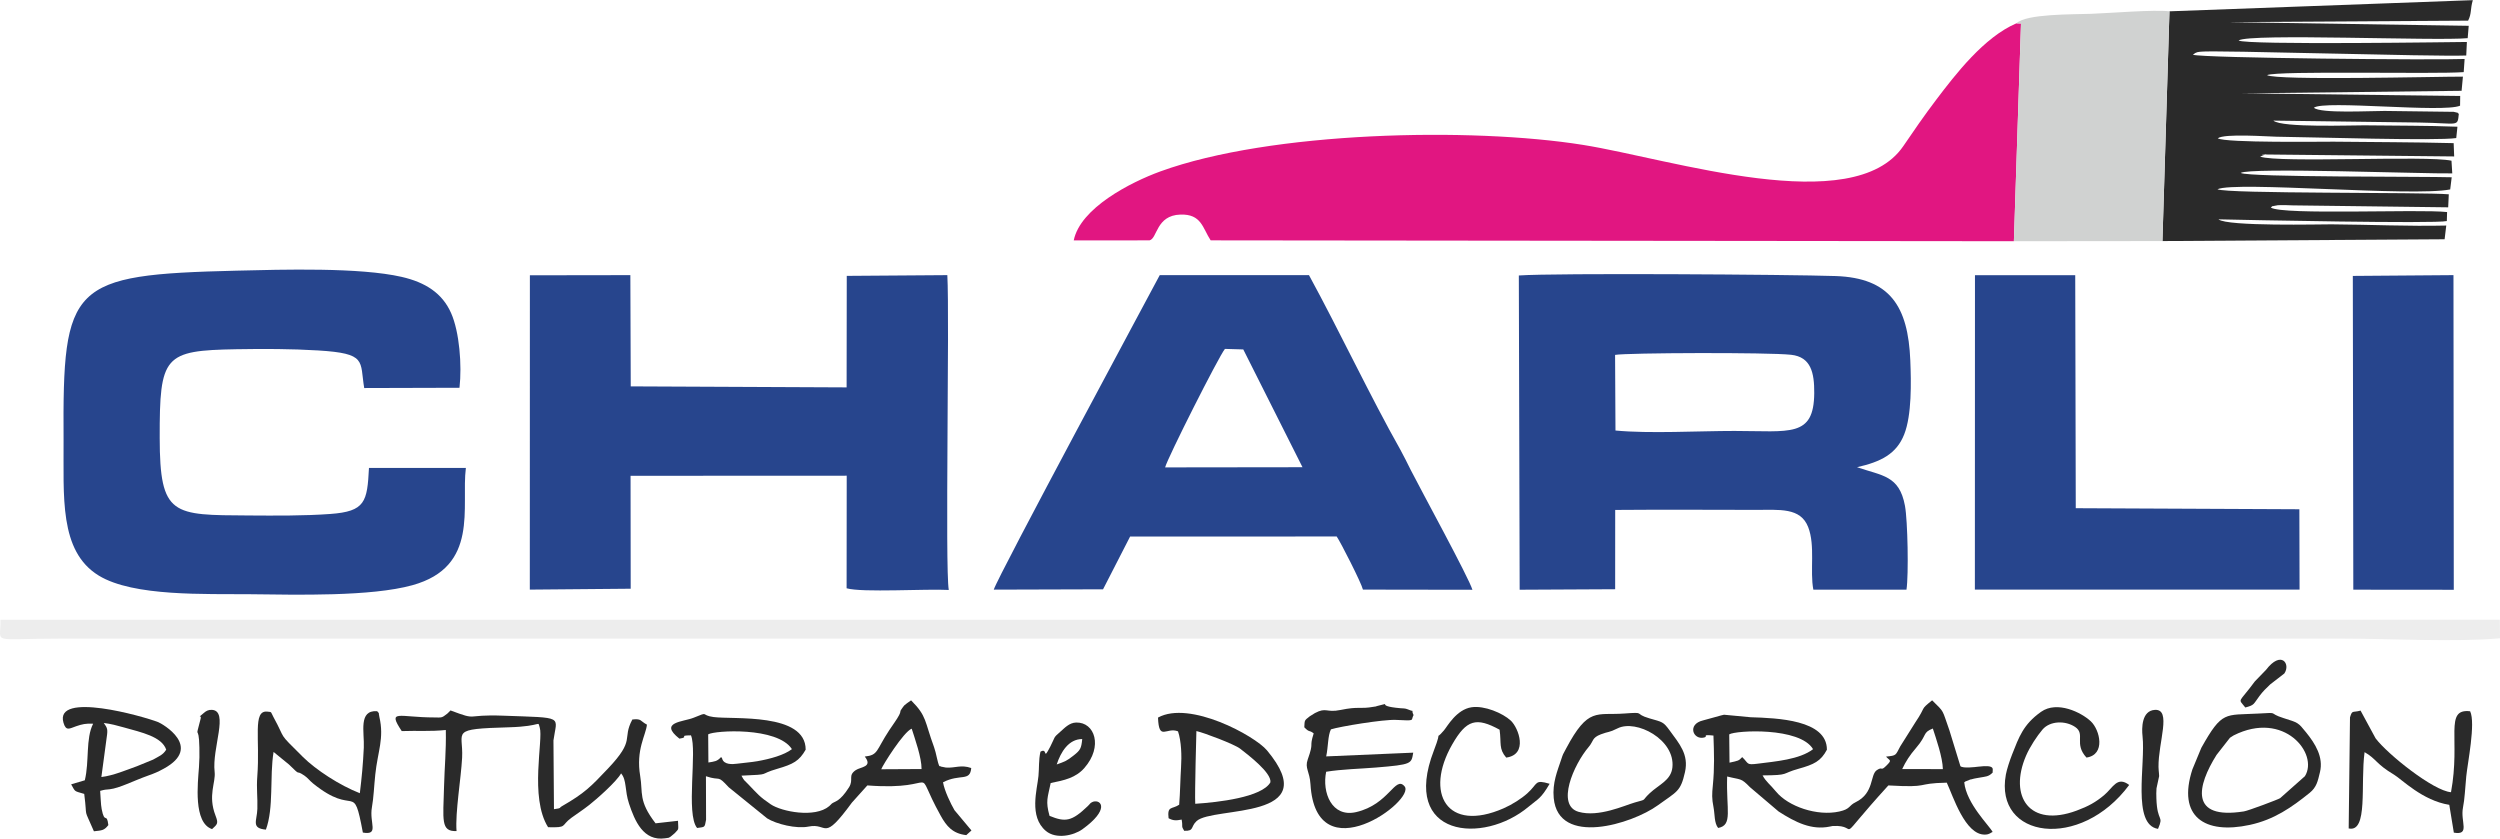
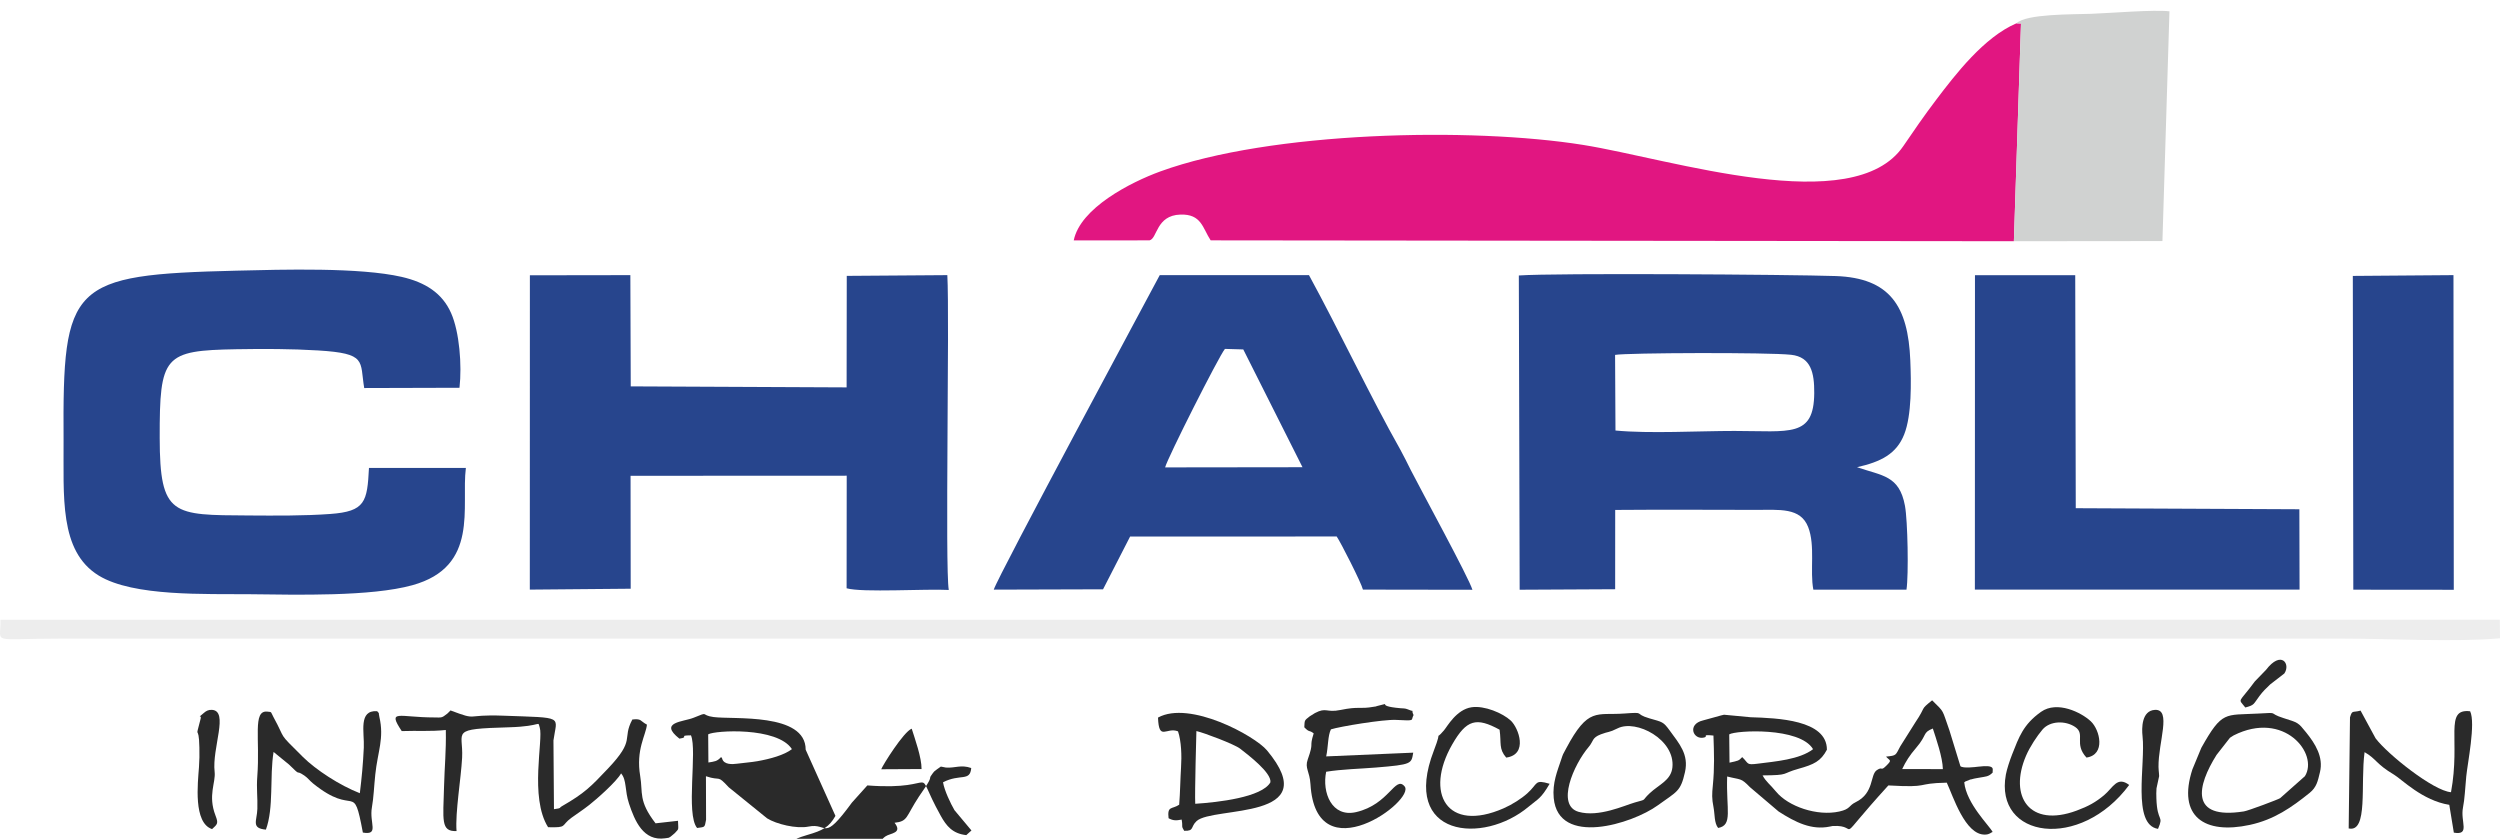
<svg xmlns="http://www.w3.org/2000/svg" xml:space="preserve" width="3833px" height="1286px" version="1.0" style="shape-rendering:geometricPrecision; text-rendering:geometricPrecision; image-rendering:optimizeQuality; fill-rule:evenodd; clip-rule:evenodd" viewBox="0 0 2997625 1005350">
  <defs>
    <style type="text/css">
   
    .fil0 {fill:#27458D}
    .fil2 {fill:#2A2A2A}
    .fil4 {fill:#D0D2D1}
    .fil1 {fill:#E11681}
    .fil3 {fill:#EDEDED}
   
  </style>
  </defs>
  <g id="Capa_x0020_1">
    <g id="_2406338974688">
      <path class="fil0" d="M1937036 516028l-474 -90667c13373,-2571 183731,-3207 211169,-129 23685,2655 27808,21499 27631,45894 -386,53621 -29142,45457 -95695,45417 -42758,-25 -101932,3413 -142631,-515zm289621 43981c28505,-6402 47289,-15794 56572,-39333 9168,-23245 8395,-62488 7319,-88691 -2667,-64909 -24256,-98973 -89668,-101180 -54350,-1834 -336255,-3803 -379732,-674l992 376802 114509 -598 53 -95080c55718,-455 111664,-166 167402,-72 29730,50 54741,-3171 64004,20694 8686,22376 1861,52285 6182,74983l111676 10c2703,-18034 1474,-82727 -1822,-100559 -6767,-36621 -27347,-35857 -57487,-46302z" />
      <path class="fil1" d="M2414745 289052l8520 -261080 -5543 -174c-38808,16648 -72931,61031 -96077,91574 -15246,20116 -26463,36594 -39513,55679 -59923,87631 -278235,15427 -383937,-1484 -134168,-21465 -374572,-16365 -506882,31791 -35723,13002 -96081,43958 -103855,82738l90884 -85c9462,-2177 7708,-29944 36978,-30909 25423,-838 26631,16246 36331,30908l963094 1042z" />
      <path class="fil0" d="M756077 570320l259177 -122 -130 135000c18819,5382 95878,461 122514,2005 -4678,-26197 1125,-325767 -1737,-377494l-120592 892 -173 133709 -258842 -1214 -459 -133380 -120477 185 -85 376895 120963 -1075 -159 -135401z" />
      <path class="fil0" d="M442418 560864c-2114,40660 -4306,52151 -46372,55222 -31376,2290 -65944,2019 -97793,1810 -91231,-597 -106611,1124 -106763,-93048 -160,-98710 4994,-104780 92006,-106290 32464,-563 65924,-509 97832,1447 59070,3621 49939,12314 55381,45086l114251 -328c3055,-27071 -41,-66939 -10078,-89600 -10530,-23778 -30661,-36792 -59300,-43362 -50243,-11523 -142603,-8806 -197994,-7449 -199491,4889 -208526,15482 -207357,202940 420,67304 -5714,133392 42207,162684 41648,25459 128289,21743 182259,22353 55583,628 144014,2935 193697,-10793 80834,-22335 58366,-94306 64215,-140617l-116191 -55z" />
      <path class="fil0" d="M1397039 560242c2630,-10886 64524,-133432 71722,-142088l21989 642 71011 141229 -164722 217zm-41995 82937l247714 -93c4561,6514 29503,55497 31480,63686l131264 205c-4245,-14411 -62052,-120156 -73902,-143540 -4119,-8126 -8688,-17641 -12336,-24093 -35928,-63546 -72993,-142260 -109729,-209613l-178945 -3c-7787,14834 -194347,361342 -199014,377094l131035 -396 32433 -63247z" />
-       <path class="fil2" d="M2601296 13387l-8421 275479 338327 -2157 1981 -16456c-44909,1092 -92009,-1145 -137529,-1455 -11992,-81 -125219,2764 -135598,-5979 32200,758 260021,5449 273808,2055l313 -10791c-33840,-3746 -197107,3904 -211358,-5366 3680,-2893 -1359,-672 5020,-2212 3006,-727 3463,-601 6526,-737 3959,-178 10586,223 14847,303l186272 2336 725 -15613c-29916,-2731 -267533,-451 -277376,-6071 21735,-9912 233456,9186 279064,228l1795 -14593c-31619,-1078 -243179,206 -252980,-5184 10105,-6887 220832,1218 253664,545l-935 -15207c-29798,-6553 -206811,3025 -229456,-4887l3516 -1559c12783,-3698 -12343,1560 4026,-1005l225131 2347 -614 -15953c-47798,-1213 -96131,-1220 -143994,-1753 -10136,-113 -130549,1683 -138823,-4070 7844,-5978 60067,-2025 70449,-1891 43535,559 192859,5192 215464,1609l1438 -13592c-36957,-1454 -74752,-1156 -111825,-1667 -12709,-175 -98981,3184 -108875,-5660l174853 2305c47939,739 45690,5754 47502,-10427 -3647,-2205 2858,-238 -6160,-2402l-82884 -1066c-16513,-63 -77398,3294 -84739,-3863 12150,-9343 154920,6368 175281,-2429l158 -11662 -247093 -2998c-5630,-92 -11714,52 -17203,-78l265964 -3113 1586 -16991c-31620,-85 -223756,4911 -234892,-1828 13704,-5564 200124,-893 235835,-3575l1090 -15757c-33047,1476 -315076,-1031 -325832,-5104 4254,-3618 6554,-3235 9809,-3655 15994,-2057 278807,6219 317975,4585l765 -16231c-7310,-24 -266572,4007 -273711,-1805 13260,-8809 236343,858 274674,-2765l1240 -14814 -288525 -4413 287807 -1765c4432,-8773 2384,-13558 5639,-24580l-363721 13387z" />
      <path class="fil0" d="M2367965 706782l389324 -5 -233 -96347 -268115 -1265 -639 -279403 -120218 56 -119 376964z" />
      <path class="fil3" d="M534 743007c924,29730 -14391,22546 70461,22546l2739321 -6c56318,23 132953,4395 187309,-406l-229 -22248 -2996862 114z" />
      <path class="fil4" d="M2417722 27798l5543 174 -8520 261080 178130 -186 8421 -275479c-18598,-2220 -70253,2116 -93986,2993 -21492,793 -77922,-153 -89588,11418z" />
      <path class="fil0" d="M2821736 706874l120477 111 -376 -377279 -120686 951 585 376217z" />
-       <path class="fil2" d="M1056650 922191c1670,-4770 26842,-44992 36539,-48667 3713,11777 11983,34804 11807,48407l-48346 260zm-207493 -41874c7627,-4731 82940,-9265 100406,17746 -9430,7203 -26088,11739 -41267,14433 -7771,1379 -16649,1951 -24597,3043 -5288,726 -15836,1486 -17826,-6210 -256,-988 -804,-1208 -1312,-1720 -4727,5189 -7430,5192 -15146,6485l-258 -33777zm116884 18408c43,-44721 -87004,-35979 -110437,-39148 -16544,-2238 -4295,-7191 -23931,843 -12213,4998 -42413,5087 -17024,25060 12978,-1902 -2566,-3789 13874,-3952 7703,18256 -6419,94490 7331,111077 9780,-1366 8922,-290 10763,-9859l-155 -52185c18765,6296 12733,-2505 27379,13262l45985 37234c10933,6870 35146,12862 49767,9850 23588,-4859 16344,19749 51928,-28761l18479 -20566c92827,7123 51823,-28729 88021,36448 6889,12403 14242,21295 30584,23155l6227 -5591 -20356 -24322c-4608,-7922 -12029,-23342 -13738,-33446 20479,-10649 32427,-370 33832,-17106 -12437,-4369 -19230,284 -30422,-563l-6005 -1179c-322,-700 -1246,-303 -1827,-565 -2406,-4991 -3675,-15498 -6330,-22705 -11693,-31748 -8378,-36922 -27549,-56125l-4514 3169c-407,322 -1018,751 -1424,1099 -2805,2408 -1639,917 -3764,3742 -5189,6895 -1425,3357 -4766,9933 -2263,4452 -7720,11800 -11667,17805 -16253,24727 -13014,29841 -29385,31640 9959,12691 -4934,12283 -10804,16262 -9853,6678 -2065,11117 -8141,20695 -11041,17405 -16745,16525 -20575,19432 -133,101 -1756,1914 -3181,3116 -17107,14438 -57108,6505 -69997,-2198 -13700,-9252 -15846,-12516 -27037,-24112 -5323,-5516 -4558,-3684 -8150,-10288 37843,-1649 18409,-1077 43188,-8272 18847,-5473 26107,-9297 33821,-22879z" />
+       <path class="fil2" d="M1056650 922191c1670,-4770 26842,-44992 36539,-48667 3713,11777 11983,34804 11807,48407l-48346 260zm-207493 -41874c7627,-4731 82940,-9265 100406,17746 -9430,7203 -26088,11739 -41267,14433 -7771,1379 -16649,1951 -24597,3043 -5288,726 -15836,1486 -17826,-6210 -256,-988 -804,-1208 -1312,-1720 -4727,5189 -7430,5192 -15146,6485l-258 -33777zm116884 18408c43,-44721 -87004,-35979 -110437,-39148 -16544,-2238 -4295,-7191 -23931,843 -12213,4998 -42413,5087 -17024,25060 12978,-1902 -2566,-3789 13874,-3952 7703,18256 -6419,94490 7331,111077 9780,-1366 8922,-290 10763,-9859l-155 -52185c18765,6296 12733,-2505 27379,13262l45985 37234c10933,6870 35146,12862 49767,9850 23588,-4859 16344,19749 51928,-28761l18479 -20566c92827,7123 51823,-28729 88021,36448 6889,12403 14242,21295 30584,23155l6227 -5591 -20356 -24322c-4608,-7922 -12029,-23342 -13738,-33446 20479,-10649 32427,-370 33832,-17106 -12437,-4369 -19230,284 -30422,-563l-6005 -1179l-4514 3169c-407,322 -1018,751 -1424,1099 -2805,2408 -1639,917 -3764,3742 -5189,6895 -1425,3357 -4766,9933 -2263,4452 -7720,11800 -11667,17805 -16253,24727 -13014,29841 -29385,31640 9959,12691 -4934,12283 -10804,16262 -9853,6678 -2065,11117 -8141,20695 -11041,17405 -16745,16525 -20575,19432 -133,101 -1756,1914 -3181,3116 -17107,14438 -57108,6505 -69997,-2198 -13700,-9252 -15846,-12516 -27037,-24112 -5323,-5516 -4558,-3684 -8150,-10288 37843,-1649 18409,-1077 43188,-8272 18847,-5473 26107,-9297 33821,-22879z" />
      <path class="fil2" d="M2280811 921974c4231,-9030 8969,-16466 16648,-25373 13838,-16053 7343,-18163 20109,-23271 3782,11708 11737,34391 12034,48680l-48791 -36zm-207379 -41622c7646,-4856 84606,-9038 100522,17745 -16178,12516 -45657,14723 -65951,17352 -14669,1901 -10783,-3 -19006,-7840 -4315,4582 -4611,4297 -15223,6671l-342 -33928zm117112 18373c106,-35834 -59567,-37906 -91461,-38911l-31889 -3012c-1170,-20 -20057,5606 -25141,6804 -19455,4583 -11961,23810 1286,20520 5607,-1393 -4106,-3839 11173,-2358 745,21806 1362,38448 -765,60085 -974,9918 -1287,15194 851,25966 1645,8294 683,18737 5521,24757 17913,-3319 9467,-21636 10824,-61718 16852,4296 16238,1374 27314,12772l34373 29202c20398,13086 39482,22578 61365,18073l3265 -652c36114,-2262 -2026,27150 66959,-48685 52399,2977 30373,-2499 70044,-3322 7350,15527 21900,63016 45901,62281 5931,-181 6649,-2502 9081,-3149 -3969,-7727 -31420,-33857 -34046,-59554 3177,-1768 -1784,155 5205,-2459 8055,-3013 -4568,1143 3793,-1234 4364,-1241 6476,-1299 10495,-2107 5782,-1161 9737,-693 14667,-5996 -866,-3281 4882,-9714 -17654,-6916 -3196,397 -18151,2292 -21102,-667l-13182 -42951c-9281,-25991 -5407,-20828 -20720,-35982 -15343,12407 -6230,5869 -20330,26788l-17887 28418c-5902,10828 -4051,10963 -17051,12297 4513,5128 7422,3714 942,10309 -8053,8194 -4456,874 -11964,5901 -8389,5618 -2907,27454 -25400,38441 -8756,4278 -5970,8149 -19593,11181 -26558,5912 -61248,-6038 -75848,-23820 -7445,-9067 -11921,-11673 -16194,-19493 33243,-205 21742,-1990 43122,-7937 18459,-5134 26752,-9019 34046,-22872z" />
      <path class="fil2" d="M547413 996288c-1703,-22193 5394,-63051 6689,-87968 1680,-32353 -15811,-34378 56809,-36479 40206,-1164 33385,-8632 36256,346 4551,14225 -12571,83519 10016,119488 23861,652 14700,-1629 28075,-11366 8691,-6327 12496,-8453 21301,-15329 8500,-6639 32719,-27897 38149,-37845 6929,8004 4254,20384 9463,36097 6918,20871 17238,45510 43338,41730 5282,-765 3575,-170 6706,-2061 255,-153 4567,-3812 4646,-3901 5420,-6029 4510,-2894 4090,-15013l-26906 3028c-20863,-27041 -14998,-36479 -18417,-56659 -5379,-31749 6849,-48936 8071,-61674 -8274,-4340 -6203,-7489 -17482,-6144 -12930,24226 4511,23203 -29214,58814 -20759,21921 -27853,29353 -55194,45135 -4193,2420 485,2166 -9581,3583l-613 -82439c4029,-29792 14345,-26938 -60736,-29690 -47220,-1731 -28434,6552 -62705,-6279l-2643 2686c-365,326 -921,924 -1341,1264 -6872,5559 -7180,4467 -15348,4465 -42935,-10 -56688,-10280 -39145,16358 19961,-710 33505,662 52859,-1313 496,25116 -1518,44298 -2122,67510 -1053,40527 -4213,54543 14979,53656z" />
      <path class="fil2" d="M1595826 874339c10438,-3352 63004,-12072 78002,-11332 24244,1194 17392,938 21091,-5824 -4094,-8463 3598,-2455 -6978,-6850 -3235,-1344 -5560,-1060 -8854,-1349 -32824,-2886 -6666,-7878 -27610,-2699 -8614,2130 5380,-733 -4214,957 -17644,3109 -17139,-808 -40079,3875 -17215,3514 -16598,-3643 -30549,3715 -172,90 -5739,3516 -6179,3853 -6946,5312 -5975,4802 -6540,13160 6653,6939 5304,2644 11254,7331 -5816,18371 846,8697 -7133,31253 -3777,10674 2324,13864 3290,29814 6531,107861 126649,18974 112842,2467 -11286,-13490 -18382,21665 -58143,30850 -29186,6741 -41040,-23455 -35898,-48389 18635,-3047 40611,-3508 59278,-5034 44098,-3604 42783,-4552 45122,-17865l-104350 4488c2511,-11905 1855,-24623 5648,-32421z" />
      <path class="fil2" d="M1434546 876401c8522,1769 45619,15765 52495,21143 8765,6856 37872,28779 36251,40280 -10172,18084 -63017,24013 -90139,25760 -737,-12425 1392,-87181 1393,-87183zm-14662 119573c12410,511 7399,-4824 14942,-11691 19867,-18086 154979,-91 84336,-84751 -14579,-17471 -92760,-60213 -130657,-39300 1110,28936 10009,10951 23991,16500 4023,11875 4561,29513 3641,43249 -854,12754 -1024,29776 -2230,44723 -8762,5861 -14450,971 -12727,16203 4989,2760 8745,3098 15690,1621 1683,9159 -932,7207 3014,13446z" />
      <path class="fil2" d="M2763716 930492l-29705 26351c-1571,1273 -38046,15030 -43464,15888 -65894,10433 -55994,-30865 -32767,-67777l16069 -20548c253,-218 3834,-2523 4412,-2815 60542,-30505 102217,22130 85455,48901zm18053 -4887c4332,-17989 -5573,-33933 -16664,-47655 -9650,-11939 -9231,-11503 -27175,-17170 -19833,-6264 -3597,-6853 -30205,-5376 -40086,2227 -43086,-3790 -68248,41144l-10715 25873c-18344,56664 14706,78240 68928,66468 29292,-6359 50100,-21015 71640,-38339 8446,-6795 9829,-14110 12439,-24945z" />
      <path class="fil2" d="M1939581 873147c22322,-11206 69238,13494 65719,46809 -1645,15569 -16010,20449 -27239,31008 -10565,9935 -2224,6615 -17865,11073 -12441,3547 -43259,18024 -67324,11222 -27305,-7718 -6024,-56598 12139,-77948 5930,-6970 3522,-10797 14509,-15017 9361,-3596 9263,-1726 20061,-7147zm80794 52458c4769,-21148 -6719,-33945 -18235,-49752 -7991,-10968 -8697,-10132 -24480,-14731 -19591,-5709 -3471,-7709 -29864,-5775 -33727,2471 -43360,-8072 -69945,41968 -4057,7637 -3499,5900 -6009,13517 -4433,13450 -10587,27580 -8859,45864 5545,58663 94111,30968 124646,8848 23351,-16915 27431,-16370 32746,-39939z" />
      <path class="fil2" d="M452203 852547c-22805,-1486 -15123,25211 -15985,43704 -932,19972 -2451,35656 -4752,54658 -24130,-9392 -52694,-27995 -68437,-43646 -31396,-31216 -18990,-18197 -35305,-47962 -3362,-6135 -1198,-5674 -7430,-6237 -17557,-1588 -8354,32802 -11765,77416 -1167,15256 505,24821 64,39244 -434,14208 -7829,23262 10236,24851 9684,-26401 4330,-63217 9204,-93144l18456 15051c16261,16139 6298,4991 18549,13329 3928,2673 6378,6190 10158,9249 51814,41931 47998,-4492 59901,59044 19984,3411 7505,-11396 10838,-30179 2181,-12286 2503,-24791 4054,-39493 2915,-27636 10832,-43243 4937,-68858 -1592,-6915 749,-2938 -2723,-7027z" />
-       <path class="fil2" d="M128402 880530c969,-7597 -807,-9051 -3978,-13846 8405,989 16477,3188 24358,5409 20903,5891 45283,10958 50516,26632 -4071,6417 -8455,7727 -15781,11927l-19326 7912c-12315,4358 -28145,11212 -42634,12944l6845 -50978zm-27409 71212c4175,32709 -1737,13755 11612,44820 9760,-1110 12164,-845 17316,-7422 -1954,-15963 -4387,-409 -7990,-19093 -1229,-6372 -1129,-14410 -1836,-21947 7114,-1912 5265,-1184 11365,-1904 12012,-1419 27590,-9788 46609,-16577 7659,-2733 10918,-4106 18295,-8124 47610,-25936 -2027,-54011 -6679,-55822 -18075,-7036 -124574,-37256 -113581,675 3079,10625 7336,6944 15196,4262 7022,-2397 11640,-3533 20391,-3036 -9119,17776 -4448,45229 -9987,67839l-16385 4853c5395,9527 3167,7728 15674,11476z" />
      <path class="fil2" d="M2942273 998201c20062,3415 7539,-13069 10984,-30188 2105,-10459 2443,-21970 3911,-37298 1479,-15443 11458,-63794 4654,-78054 -31517,-3595 -11170,33610 -22952,97049 -21032,-1573 -76145,-45567 -90440,-64627l-17994 -33221c-9894,2701 -9924,-1022 -12677,8123l-1574 133163c23599,5259 13917,-53114 19058,-91477 14423,8233 13347,13996 35443,27095 8881,5265 34005,31051 66124,36077l5463 33358z" />
      <path class="fil2" d="M2553003 941031c-14485,-10970 -19148,3087 -30128,12265 -9928,8302 -18560,13186 -32983,18521 -56360,20844 -81537,-16836 -60623,-65710 4747,-11090 13381,-23929 19709,-31430 9014,-10684 27528,-11093 39252,-3184 12757,8605 -1891,19944 13571,36686 23280,-3428 16117,-33201 5224,-43449 -11318,-10647 -40335,-25089 -59692,-11406 -21453,15165 -26554,30482 -34658,50987 -2777,7025 -6340,17789 -7520,24192 -14186,76919 89228,91566 147848,12528z" />
      <path class="fil2" d="M1858083 939616c-18455,-5464 -13521,-447 -26690,11396 -7210,6483 -18303,13554 -28568,18040 -68080,29752 -94933,-18302 -61622,-76494 17241,-30118 28934,-33025 56875,-17801 2294,16505 -1292,22692 7936,33446 26577,-3628 14990,-35484 5425,-44392 -9556,-8900 -31587,-18244 -46932,-15964 -18286,2719 -29172,23113 -33199,27807 -13484,15720 -189,-6629 -12076,24220 -40169,104251 59367,112890 113639,67222 11310,-9518 14562,-9202 25212,-27480z" />
-       <path class="fil2" d="M1267054 916424c4919,-14970 14254,-30443 30591,-30465 -1076,11149 -2224,13365 -10205,19623 -9571,7504 -10799,7320 -20386,10842zm-7228 22267c16301,-3253 29935,-6135 40347,-17990 22596,-25725 12599,-55130 -9816,-54539 -8355,221 -14044,6778 -19020,11061 -8928,7681 -5749,5710 -11926,17660 -9598,18567 -2582,562 -11872,6286 -2289,10631 -1390,18600 -2355,28970 -1519,16313 -11751,48705 8883,66018 12226,10259 33306,5534 43756,-2000 32831,-23670 22754,-35750 13150,-33139 -429,116 -1109,454 -1518,646 -2493,1172 -2134,1802 -5176,4717 -19222,18423 -26759,19496 -45846,11682 -4968,-17904 -2211,-21652 1393,-39372z" />
      <path class="fil2" d="M2587580 993661c7331,-16896 -1046,-7256 -1954,-36359 -123,-3923 -230,-8414 127,-12221l3166 -14643c36,-687 -178,-2735 -218,-3472 -121,-2241 -497,-3912 -541,-7584 -359,-29441 16021,-69514 -4286,-68393 -16096,890 -15931,22115 -14858,31592 3801,33586 -13029,106106 18564,111080z" />
      <path class="fil2" d="M240600 861462c-7446,29450 -2104,3522 -1533,34697 161,8744 146,14767 -488,23525 -1399,19283 -6961,66737 15688,74257 6626,-5968 7722,-6917 4146,-16175 -9428,-24412 445,-39505 -1058,-52423 -3328,-28606 17438,-73123 -3257,-74390 -4270,-263 -7086,1457 -9619,3654 -9477,8225 -2387,955 -3879,6855z" />
      <path class="fil2" d="M2692233 848139c11175,-3011 9342,-3570 17022,-13843 4278,-5722 7703,-8909 12852,-13860l16914 -13084c7874,-11376 -3634,-28273 -21940,-4350l-13348 13782c-20062,27328 -20507,19761 -11500,31355z" />
    </g>
  </g>
</svg>